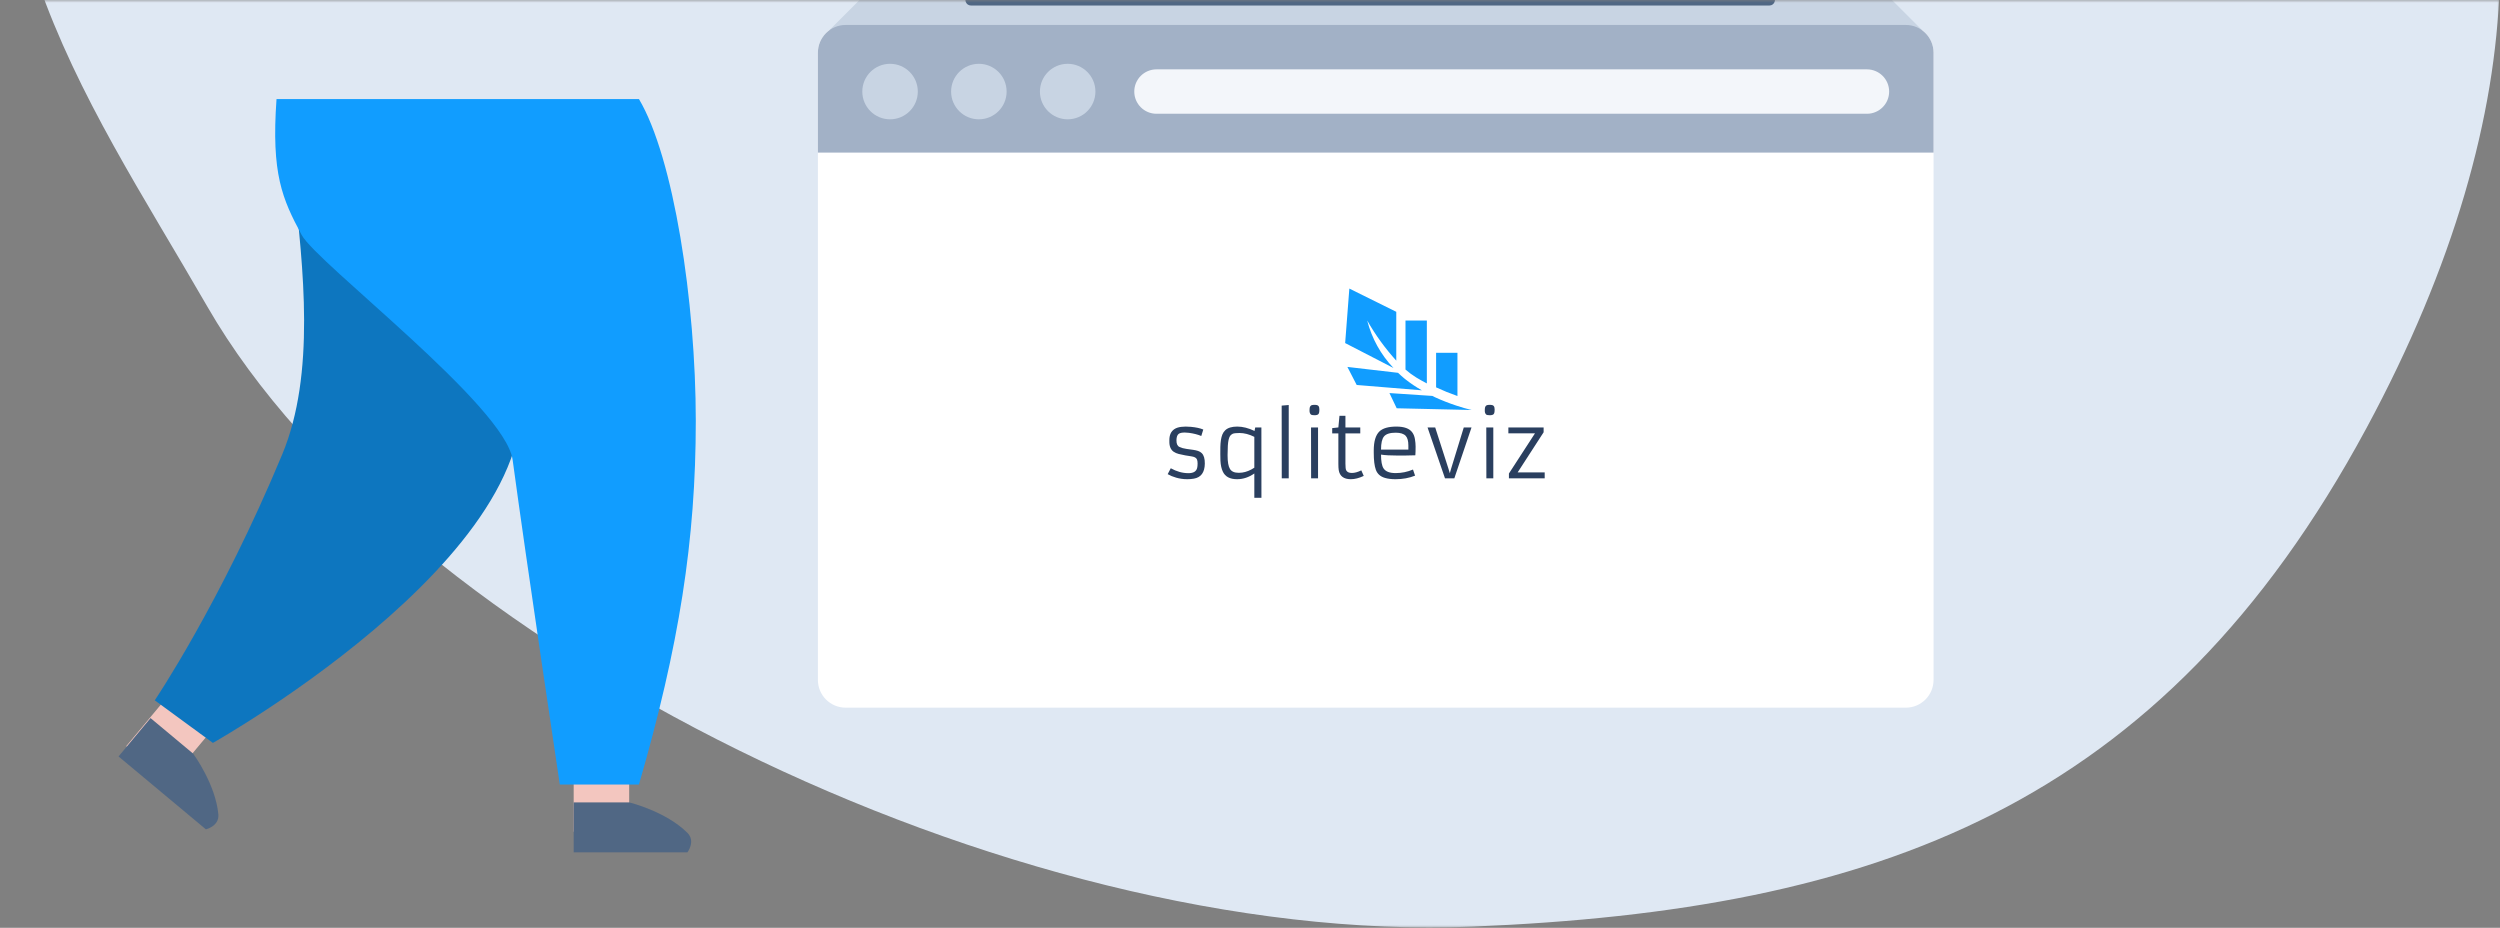
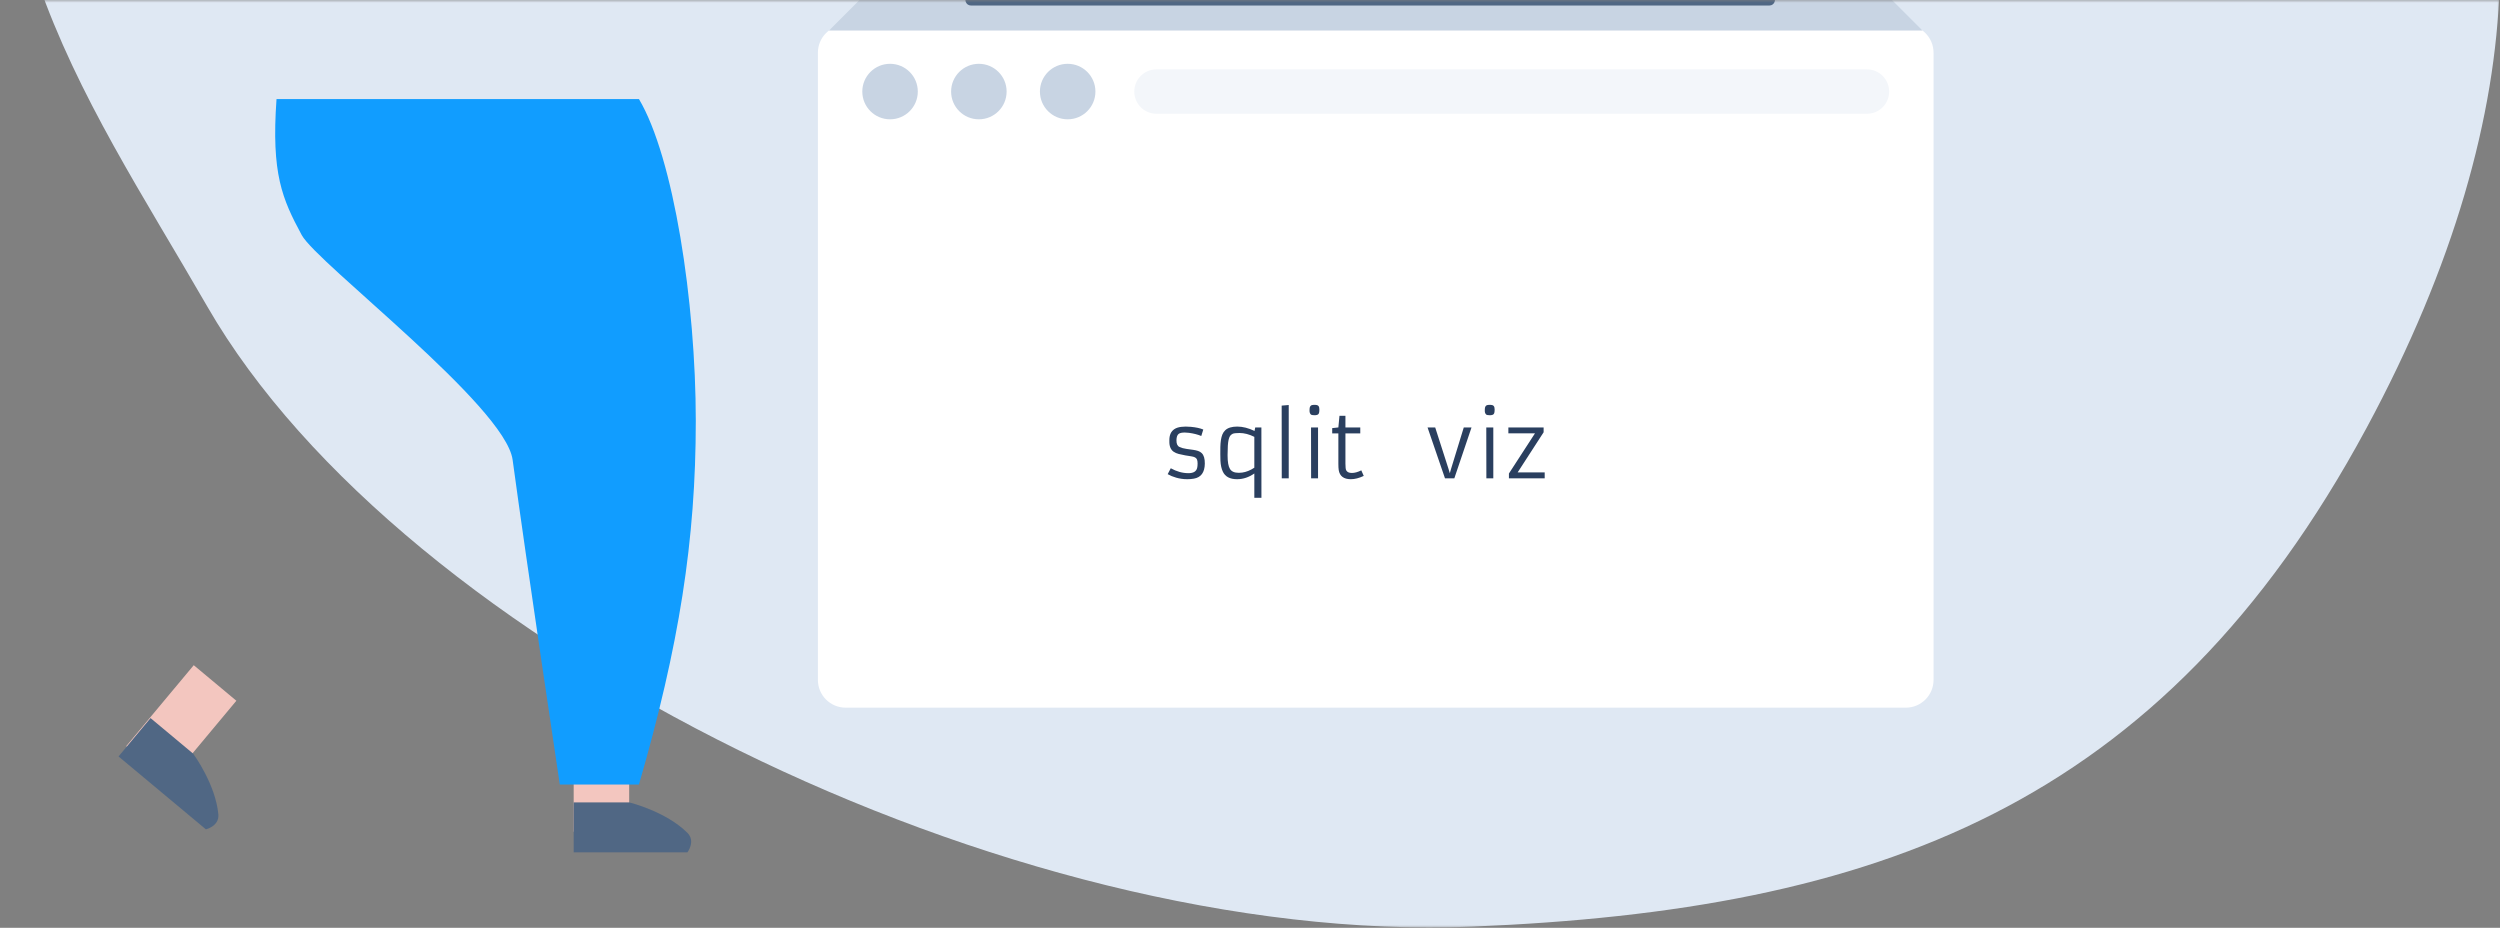
<svg xmlns="http://www.w3.org/2000/svg" width="450" height="167" viewBox="0 0 450 167" fill="none">
  <rect x="0" y="0" width="450" height="167" fill="#808080" stroke="none" />
  <mask id="mask0" mask-type="alpha" maskUnits="userSpaceOnUse" x="0" y="0" width="450" height="167">
    <rect width="450" height="167" fill="#C4C4C4" />
  </mask>
  <g mask="url(#mask0)">
    <path d="M128.207 -169.007C70.197 -180.849 18.745 -140.11 4.32 -78.332C-10.105 -16.554 14.334 15.332 37.322 55.189C72.378 115.971 181.551 170.237 265.083 166.789C337.517 163.8 389.028 145.514 425.936 77.111C489.378 -40.468 417.444 -117.093 325.527 -102.745C214.571 -85.424 213.629 -151.57 128.207 -169.007Z" fill="#DFE8F3" />
    <path d="M147.222 9.487C147.222 6.728 149.458 4.492 152.217 4.492H343.044C345.802 4.492 348.039 6.728 348.039 9.487V122.384C348.039 125.143 345.802 127.38 343.044 127.38H152.217C149.458 127.38 147.222 125.143 147.222 122.384V9.487Z" fill="white" />
    <path d="M156.284 -1.574C158.158 -3.447 160.699 -4.5 163.349 -4.5H331.911C334.561 -4.5 337.102 -3.447 338.976 -1.574L346.041 5.491H149.22L156.284 -1.574Z" fill="#C8D4E3" />
-     <path d="M147.222 9.487C147.222 6.728 149.458 4.492 152.217 4.492H343.044C345.802 4.492 348.039 6.728 348.039 9.487V27.471H147.222V9.487Z" fill="#A2B1C6" />
-     <path d="M254.939 67.957C254.25 67.534 253.597 67.052 252.988 66.517V57.694H256.832V69.018C256.195 68.687 255.564 68.333 254.939 67.957ZM262.341 63.503H258.498V69.725C259.752 70.309 261.035 70.829 262.341 71.283V63.503ZM252.988 68.285L252.737 68.083C252.352 67.763 251.992 67.435 251.648 67.107L242.53 66.046L244.205 69.296L255.927 70.256C254.899 69.676 253.916 69.017 252.988 68.285V68.285ZM262.14 73.009C260.832 72.579 259.549 72.076 258.297 71.502L257.828 71.266L250.099 70.752L251.406 73.489L264.887 73.8C263.966 73.582 263.036 73.312 262.14 73.009ZM246.097 57.694C247.572 60.288 249.327 62.71 251.33 64.918V56.127L242.882 51.943L242.128 61.752L250.828 66.24C248.547 63.847 246.918 60.904 246.097 57.694V57.694Z" fill="#119DFF" />
    <path d="M210.738 84.286C211.795 84.876 212.858 85.171 213.926 85.171C214.815 85.171 215.336 84.856 215.49 84.224C215.541 84.008 215.567 83.747 215.567 83.439C215.567 83.125 215.531 82.884 215.459 82.715C215.387 82.54 215.266 82.412 215.097 82.329C214.927 82.242 214.702 82.178 214.419 82.137C214.142 82.096 213.788 82.039 213.356 81.968C212.925 81.891 212.53 81.806 212.17 81.713C211.811 81.621 211.505 81.487 211.254 81.313C210.72 80.938 210.463 80.306 210.483 79.418V79.226C210.483 78.291 210.792 77.626 211.408 77.231C212.003 76.841 212.987 76.707 214.358 76.83C215.292 76.918 216.037 77.079 216.591 77.316L216.229 78.479C215.613 78.217 214.874 78.027 214.011 77.909C213.744 77.873 213.492 77.855 213.256 77.855C213.025 77.855 212.815 77.873 212.625 77.909C212.435 77.945 212.275 78.011 212.147 78.109C211.901 78.309 211.772 78.681 211.762 79.226C211.747 79.868 211.926 80.276 212.301 80.45C212.661 80.62 213.087 80.738 213.58 80.805C214.073 80.866 214.476 80.923 214.789 80.974C215.102 81.02 215.387 81.084 215.644 81.166C215.9 81.249 216.121 81.38 216.306 81.559C216.691 81.924 216.879 82.558 216.868 83.462C216.843 85.038 216.185 85.937 214.897 86.157C214.506 86.224 214.116 86.257 213.726 86.257C213.336 86.257 212.976 86.232 212.648 86.18C212.324 86.134 212.014 86.067 211.716 85.98C211.151 85.821 210.64 85.611 210.183 85.349L210.738 84.286Z" fill="#2A3F5F" />
    <path d="M225.779 85.225C224.799 85.913 223.762 86.257 222.668 86.257C221.389 86.257 220.537 85.803 220.111 84.894C219.864 84.381 219.721 83.731 219.68 82.946C219.664 82.586 219.656 82.191 219.656 81.76C219.656 81.323 219.659 80.884 219.664 80.442C219.674 80.001 219.708 79.593 219.764 79.218C219.821 78.843 219.908 78.507 220.026 78.209C220.149 77.906 220.324 77.649 220.55 77.439C221.017 77.002 221.736 76.784 222.706 76.784C223.682 76.784 224.719 77.046 225.818 77.57L225.941 76.938H227.05L227.058 89.608H225.779V85.225ZM225.779 78.633C224.855 78.171 223.962 77.939 223.099 77.939C222.473 77.939 222.059 77.991 221.859 78.094C221.659 78.196 221.505 78.33 221.397 78.494C221.294 78.658 221.21 78.884 221.143 79.172C221.025 79.711 220.966 80.599 220.966 81.837V82.006C220.966 83.146 221.107 83.944 221.389 84.401C221.672 84.869 222.188 85.102 222.937 85.102H223.053C223.762 85.102 224.486 84.907 225.225 84.517C225.435 84.409 225.62 84.299 225.779 84.186V78.633Z" fill="#2A3F5F" />
    <path d="M230.701 73.01L231.972 72.902V86.103H230.716L230.701 73.01Z" fill="#2A3F5F" />
    <path d="M236.608 74.743C236.264 74.743 236.044 74.694 235.946 74.597C235.792 74.438 235.715 74.219 235.715 73.942C235.715 73.66 235.73 73.46 235.761 73.341C235.797 73.218 235.848 73.123 235.915 73.056C236.038 72.933 236.226 72.872 236.477 72.872C236.734 72.872 236.916 72.884 237.024 72.91C237.137 72.936 237.23 72.984 237.301 73.056C237.425 73.18 237.486 73.382 237.486 73.665C237.486 73.942 237.471 74.142 237.44 74.266C237.414 74.384 237.368 74.479 237.301 74.551C237.173 74.679 236.942 74.743 236.608 74.743ZM235.984 76.938H237.248V86.103H236L235.984 76.938Z" fill="#2A3F5F" />
    <path d="M245.473 85.664C244.636 86.06 243.864 86.257 243.155 86.257C241.871 86.257 241.142 85.708 240.968 84.609C240.927 84.347 240.906 83.968 240.906 83.469V78.009H239.797V77.061L240.906 76.938L241.106 74.843H242.177V76.938H244.849V78.009H242.177V83.446C242.177 84.078 242.223 84.481 242.315 84.656C242.485 84.974 242.824 85.133 243.332 85.133C243.84 85.133 244.408 84.976 245.034 84.663L245.473 85.664Z" fill="#2A3F5F" />
-     <path d="M254.715 85.618C253.653 86.044 252.479 86.257 251.196 86.257C250.451 86.257 249.82 86.18 249.301 86.026C248.474 85.79 247.925 85.302 247.653 84.563C247.401 83.87 247.275 82.843 247.275 81.482V81.09C247.275 79.462 247.614 78.319 248.292 77.662C248.903 77.077 249.922 76.784 251.35 76.784C252.741 76.784 253.691 77.128 254.199 77.816C254.446 78.15 254.608 78.556 254.685 79.033C254.767 79.505 254.808 79.957 254.808 80.389C254.808 81.061 254.793 81.582 254.762 81.952C254.038 81.983 253.388 81.998 252.813 81.998C252.813 81.998 252.4 81.998 251.573 81.998C250.279 81.998 249.283 81.942 248.585 81.829C248.585 83.01 248.734 83.834 249.031 84.301C249.396 84.871 250.123 85.156 251.211 85.156C252.3 85.156 253.342 84.943 254.338 84.517L254.715 85.618ZM253.506 80.928V80.188C253.506 79.382 253.35 78.807 253.036 78.463C252.687 78.078 252.084 77.885 251.227 77.885C250.2 77.885 249.499 78.109 249.124 78.556C248.764 78.982 248.585 79.772 248.585 80.928H253.506Z" fill="#2A3F5F" />
    <path d="M256.957 76.938H258.335L260.738 84.417L260.969 85.179L261.185 84.417L263.48 76.938H264.874L261.778 86.103H260.099L256.957 76.938Z" fill="#2A3F5F" />
-     <path d="M268.155 74.743C267.811 74.743 267.59 74.694 267.493 74.597C267.339 74.438 267.262 74.219 267.262 73.942C267.262 73.66 267.277 73.46 267.308 73.341C267.344 73.218 267.395 73.123 267.462 73.056C267.585 72.933 267.773 72.872 268.024 72.872C268.281 72.872 268.463 72.884 268.571 72.91C268.684 72.936 268.777 72.984 268.848 73.056C268.972 73.18 269.033 73.382 269.033 73.665C269.033 73.942 269.018 74.142 268.987 74.266C268.961 74.384 268.915 74.479 268.848 74.551C268.72 74.679 268.489 74.743 268.155 74.743ZM267.531 76.938H268.795V86.103H267.547L267.531 76.938Z" fill="#2A3F5F" />
+     <path d="M268.155 74.743C267.811 74.743 267.59 74.694 267.493 74.597C267.339 74.438 267.262 74.219 267.262 73.942C267.262 73.66 267.277 73.46 267.308 73.341C267.344 73.218 267.395 73.123 267.462 73.056C267.585 72.933 267.773 72.872 268.024 72.872C268.281 72.872 268.463 72.884 268.571 72.91C268.684 72.936 268.777 72.984 268.848 73.056C268.972 73.18 269.033 73.382 269.033 73.665C269.033 73.942 269.018 74.142 268.987 74.266C268.961 74.384 268.915 74.479 268.848 74.551C268.72 74.679 268.489 74.743 268.155 74.743ZM267.531 76.938H268.795V86.103H267.547L267.531 76.938" fill="#2A3F5F" />
    <path d="M271.606 85.233L276.296 78.001H271.506V76.938H277.852V77.808L273.177 85.033H278.045V86.103H271.606V85.233Z" fill="#2A3F5F" />
    <path d="M204.17 16.481C204.17 14.274 205.959 12.485 208.166 12.485H336.05C338.257 12.485 340.046 14.274 340.046 16.481V16.481C340.046 18.688 338.257 20.477 336.05 20.477H208.166C205.959 20.477 204.17 18.688 204.17 16.481V16.481Z" fill="#F3F6FA" />
    <path d="M165.205 16.481C165.205 19.24 162.969 21.476 160.21 21.476C157.451 21.476 155.214 19.24 155.214 16.481C155.214 13.722 157.451 11.485 160.21 11.485C162.969 11.485 165.205 13.722 165.205 16.481Z" fill="#C8D4E3" />
    <path d="M181.191 16.481C181.191 19.24 178.954 21.476 176.195 21.476C173.436 21.476 171.2 19.24 171.2 16.481C171.2 13.722 173.436 11.485 176.195 11.485C178.954 11.485 181.191 13.722 181.191 16.481Z" fill="#C8D4E3" />
    <path d="M197.176 16.481C197.176 19.24 194.94 21.476 192.181 21.476C189.422 21.476 187.186 19.24 187.186 16.481C187.186 13.722 189.422 11.485 192.181 11.485C194.94 11.485 197.176 13.722 197.176 16.481Z" fill="#C8D4E3" />
    <path d="M174.099 -0.742C174.283 -0.91 174.524 -1.003 174.773 -1.003H318.49C318.739 -1.003 318.98 -0.91 319.164 -0.742V-0.742C319.837 -0.126 319.402 0.995 318.49 0.995H174.773C173.861 0.995 173.426 -0.126 174.099 -0.742V-0.742Z" fill="#506784" />
    <path d="M34.875 119.735L42.547 126.136L30.386 140.712L22.714 134.311L34.875 119.735Z" fill="#F3C6BF" />
    <path d="M27.097 129.257L34.769 135.657C34.769 135.657 38.808 141.112 39.303 146.597C39.494 148.708 37.063 149.282 37.063 149.282L21.337 136.161L27.097 129.257Z" fill="#506784" />
-     <path d="M52.892 32.815L92.272 64.286C104.874 96.292 38.321 133.723 38.321 133.723L27.856 126.058C27.856 126.058 39.689 108.526 50.809 81.77C56.83 67.284 54.573 48.149 52.892 32.815Z" fill="#0D76BF" />
    <path d="M103.262 130.726H113.253V149.708H103.262V130.726Z" fill="#F3C6BF" />
    <path d="M54.307 42.306C50.81 35.812 48.812 31.316 49.774 17.828H115.011C121.246 28.319 125.242 54.295 125.242 75.775C125.242 97.256 122.245 116.239 115.011 141.216H100.764C100.764 141.216 94.77 101.252 92.272 82.769C90.968 73.116 57.02 47.344 54.307 42.306Z" fill="#119DFF" />
    <path d="M103.262 144.426H113.253C113.253 144.426 119.849 146.027 123.744 149.921C125.242 151.42 123.744 153.418 123.744 153.418H103.262V144.426Z" fill="#506784" />
  </g>
</svg>